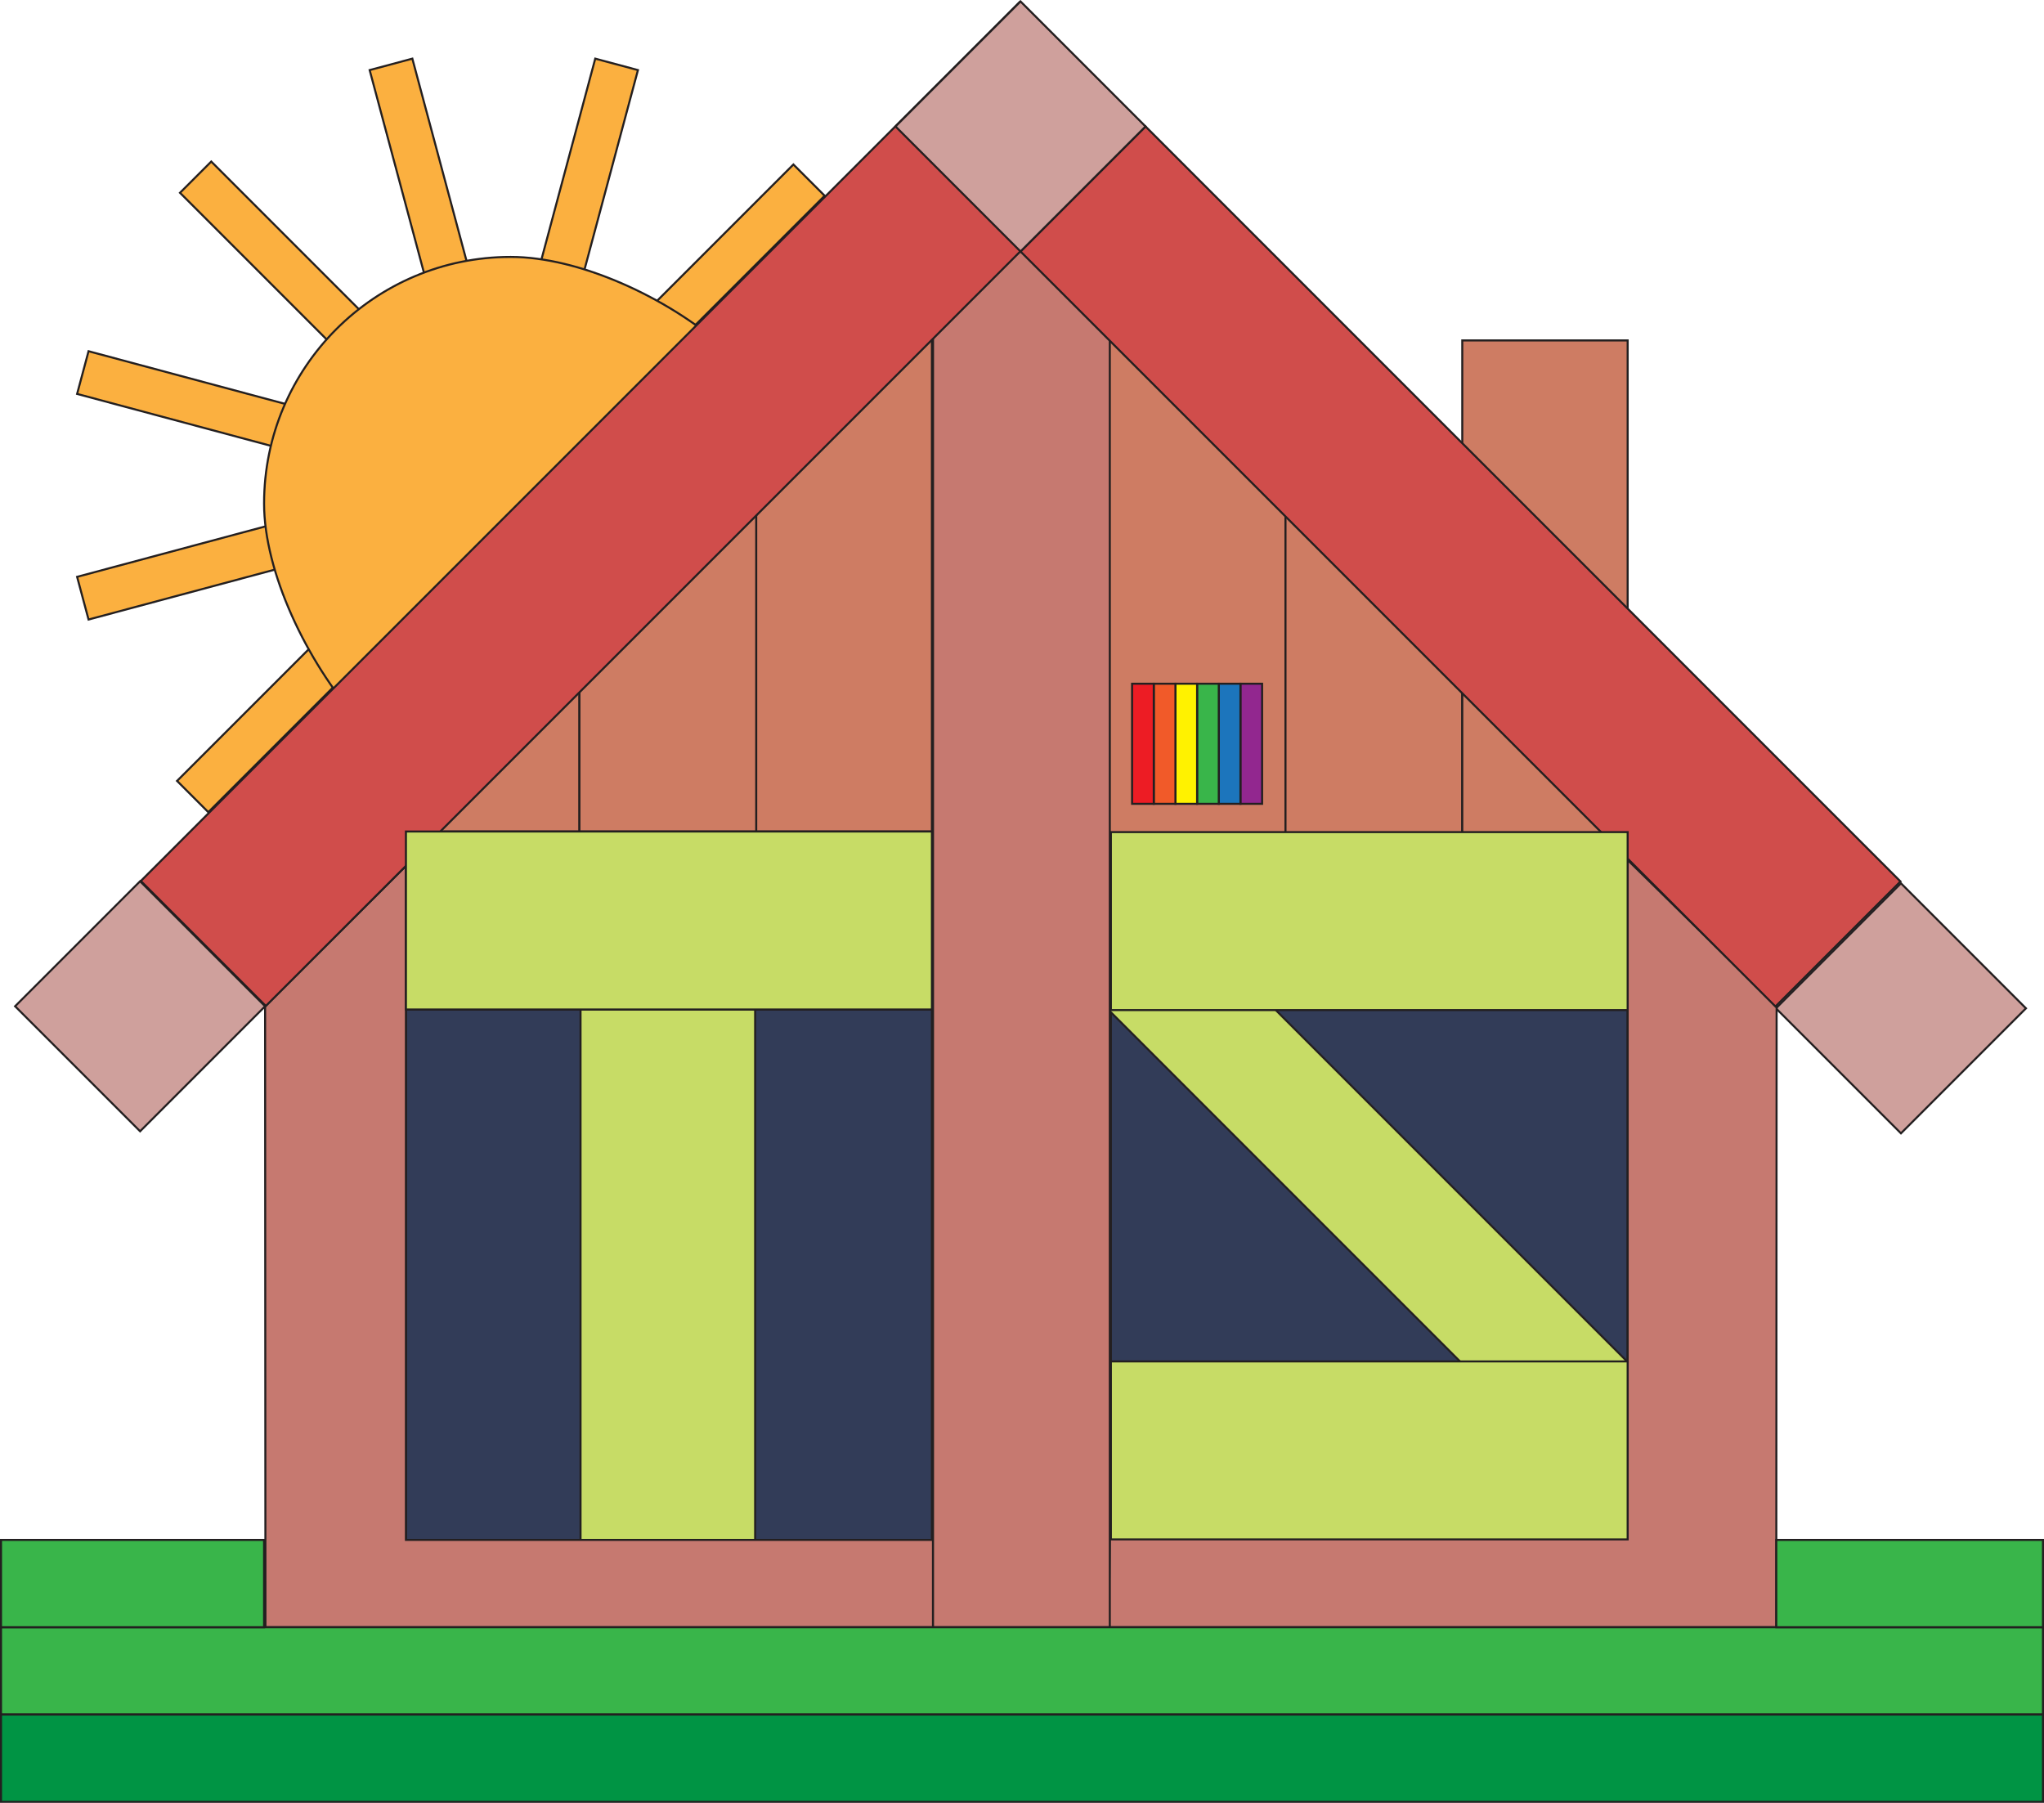
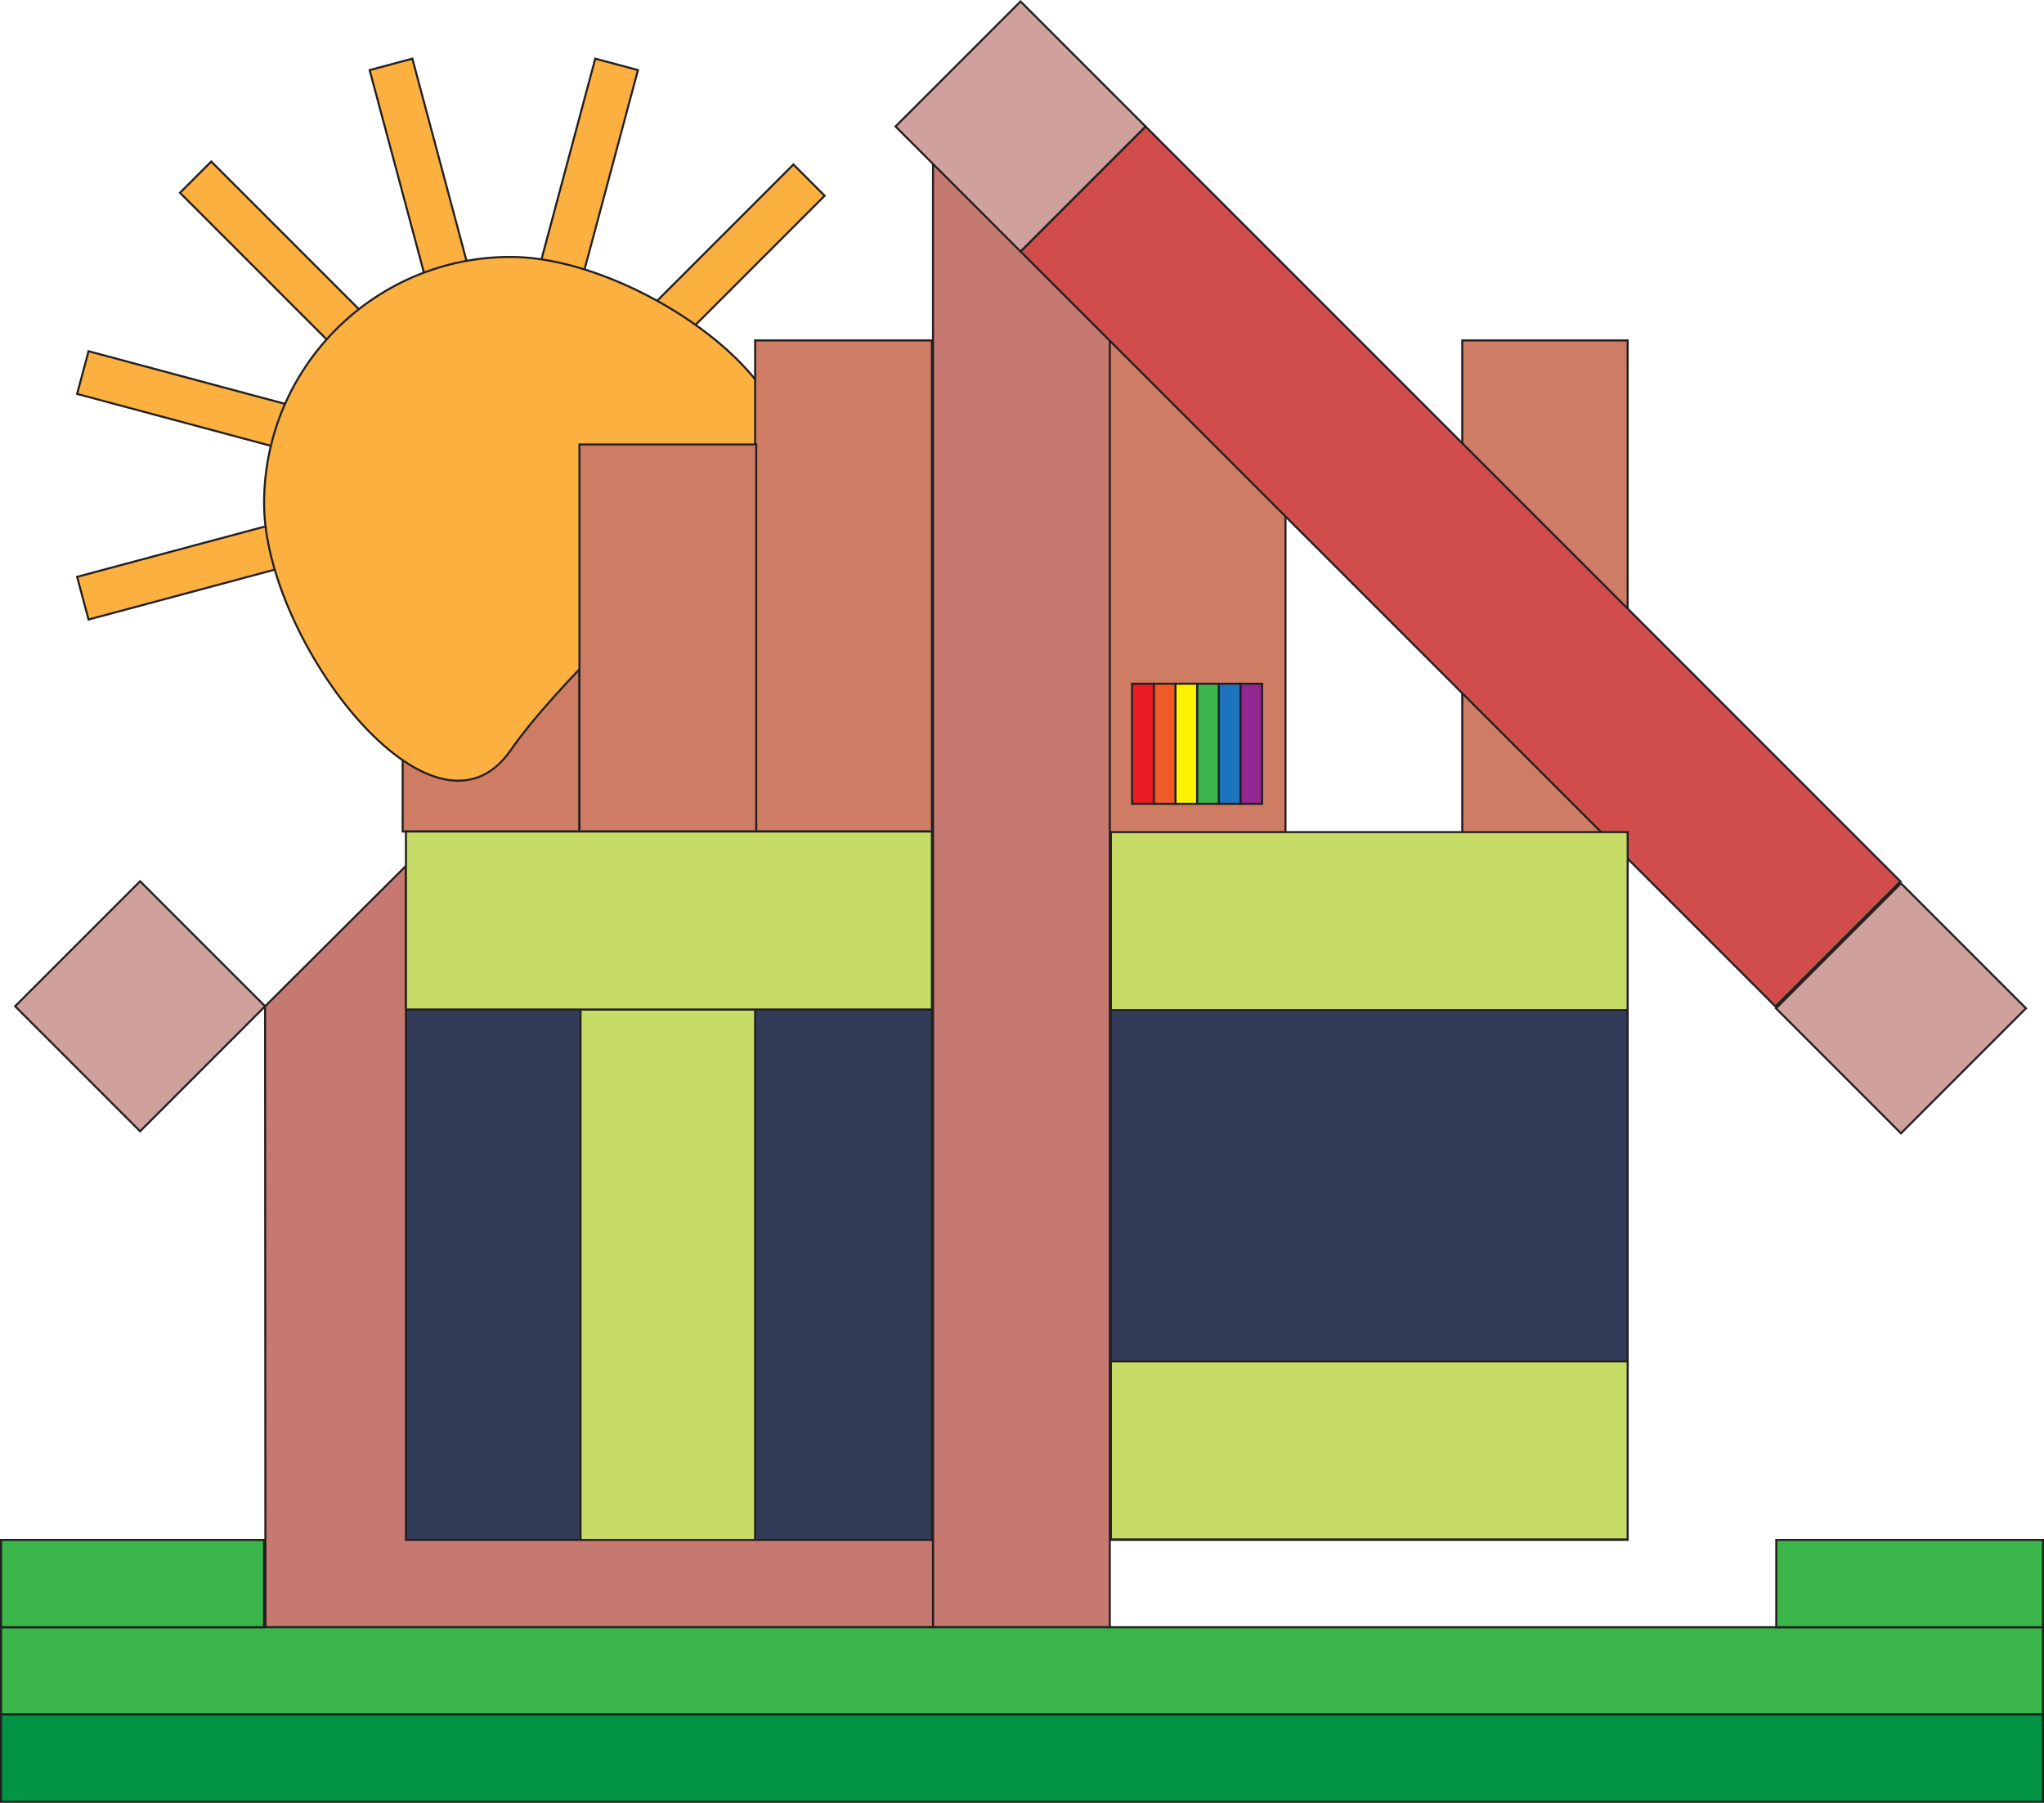
<svg xmlns="http://www.w3.org/2000/svg" id="uuid-f2116cf9-813a-47bd-a707-c26cf15d3530" viewBox="0 0 1002.443 884.086">
  <defs>
    <style>.uuid-838b5da1-9357-4832-8318-81f99b594e16{fill:#ce7c63;}.uuid-838b5da1-9357-4832-8318-81f99b594e16,.uuid-86f49b17-3d48-4967-b9fa-803c8ed637b1,.uuid-78a3c2a8-546b-4796-b6a7-a9f36caa6ecf,.uuid-eae444cf-d067-4c0c-91bb-e5c36c49c47e,.uuid-c878d82d-0847-41ec-b45c-973c87c60c78,.uuid-9cb78b18-71ed-4407-936b-6797f8ed95c3,.uuid-65c7006f-d680-47bd-b457-4c626c4043a0,.uuid-32368a15-80d0-4697-a5a2-52630346d3ea,.uuid-f24a5663-0ff6-447b-b86c-2b52d6fc89c9,.uuid-c94fd670-8f35-4eb9-b8a3-6beda82f86af,.uuid-28a4a6b7-7ba8-4a9d-bfe3-3cc6dda7d347,.uuid-21ab29ae-1cea-4ffb-b183-cd08015bc725,.uuid-aad29b01-7c27-433b-8456-c0805c64c55a,.uuid-ec8beab6-c19c-4f09-818f-f9b624180cad,.uuid-88b5c09e-322b-4bb5-8c45-49ad132a9927,.uuid-11551a02-c72c-4bd9-8d4d-c4d845416232{stroke:#231f20;stroke-miterlimit:10;}.uuid-86f49b17-3d48-4967-b9fa-803c8ed637b1{fill:#36364a;}.uuid-78a3c2a8-546b-4796-b6a7-a9f36caa6ecf{fill:#92278f;}.uuid-eae444cf-d067-4c0c-91bb-e5c36c49c47e{fill:#fbb040;}.uuid-c878d82d-0847-41ec-b45c-973c87c60c78{fill:#d04d4b;}.uuid-9cb78b18-71ed-4407-936b-6797f8ed95c3{fill:#009444;}.uuid-65c7006f-d680-47bd-b457-4c626c4043a0{fill:#cfa09c;}.uuid-32368a15-80d0-4697-a5a2-52630346d3ea{fill:#fff200;}.uuid-f24a5663-0ff6-447b-b86c-2b52d6fc89c9{fill:#f15a29;}.uuid-c94fd670-8f35-4eb9-b8a3-6beda82f86af{fill:#39b54a;}.uuid-28a4a6b7-7ba8-4a9d-bfe3-3cc6dda7d347{fill:#1c75bc;}.uuid-21ab29ae-1cea-4ffb-b183-cd08015bc725{fill:#c7dc66;}.uuid-aad29b01-7c27-433b-8456-c0805c64c55a{fill:#ed1c24;}.uuid-ec8beab6-c19c-4f09-818f-f9b624180cad{fill:#c67970;}.uuid-88b5c09e-322b-4bb5-8c45-49ad132a9927{fill:#323c58;}.uuid-11551a02-c72c-4bd9-8d4d-c4d845416232{fill:#a61419;}</style>
  </defs>
  <rect class="uuid-eae444cf-d067-4c0c-91bb-e5c36c49c47e" x="311.127" y="57.343" width="21.675" height="211.587" transform="translate(434.273 506.153) rotate(-135)" />
-   <rect class="uuid-eae444cf-d067-4c0c-91bb-e5c36c49c47e" x="158.466" y="210.002" width="21.675" height="211.587" transform="translate(65.719 658.813) rotate(-135)" />
  <rect class="uuid-838b5da1-9357-4832-8318-81f99b594e16" x="466.4" y="244.287" width="241.393" height="86.701" transform="translate(299.459 874.733) rotate(-90)" />
  <rect class="uuid-88b5c09e-322b-4bb5-8c45-49ad132a9927" x="199.08" y="495.035" width="257.965" height="260.103" transform="translate(656.125 1250.173) rotate(180)" />
-   <rect class="uuid-838b5da1-9357-4832-8318-81f99b594e16" x="630.447" y="234.932" width="86.701" height="173.402" transform="translate(1347.595 643.266) rotate(180)" />
  <rect class="uuid-21ab29ae-1cea-4ffb-b183-cd08015bc725" x="284.712" y="495.035" width="85.632" height="260.103" transform="translate(655.056 1250.173) rotate(180)" />
  <line class="uuid-11551a02-c72c-4bd9-8d4d-c4d845416232" x1="457.045" y1="407.761" x2="457.045" y2="494.462" />
  <rect class="uuid-65c7006f-d680-47bd-b457-4c626c4043a0" x="25.357" y="450.104" width="86.701" height="86.701" transform="translate(-231.634 890.962) rotate(-135)" />
  <rect class="uuid-65c7006f-d680-47bd-b457-4c626c4043a0" x="888.942" y="451.111" width="86.701" height="86.701" transform="translate(1241.886 1503.329) rotate(-135)" />
  <path class="uuid-ec8beab6-c19c-4f09-818f-f9b624180cad" d="M130.184,797.954h327.395v-42.816H199.08v-330.524l-69.066,68.841.17,304.5Z" />
  <rect class="uuid-88b5c09e-322b-4bb5-8c45-49ad132a9927" x="544.815" y="495.035" width="253.442" height="260.103" transform="translate(1343.072 1250.173) rotate(180)" />
-   <rect class="uuid-21ab29ae-1cea-4ffb-b183-cd08015bc725" x="641.721" y="430.745" width="57.927" height="301.111" transform="translate(1555.972 518.095) rotate(135)" />
-   <path class="uuid-ec8beab6-c19c-4f09-818f-f9b624180cad" d="M871.141,797.954h-327.395s.534-43.576.534-43.576l253.976.256c0-2.46,0-332.901,0-332.901l73.054,71.722-.17,304.5Z" />
  <polyline class="uuid-86f49b17-3d48-4967-b9fa-803c8ed637b1" points="217.655 407.761 457.045 407.761 458.874 166.94" />
  <rect class="uuid-eae444cf-d067-4c0c-91bb-e5c36c49c47e" x="264.182" y="27.957" width="21.675" height="211.587" transform="translate(506.05 334.124) rotate(-165)" />
  <rect class="uuid-eae444cf-d067-4c0c-91bb-e5c36c49c47e" x="208.304" y="27.957" width="21.675" height="211.587" transform="translate(465.434 206.226) rotate(165)" />
  <rect class="uuid-eae444cf-d067-4c0c-91bb-e5c36c49c47e" x="159.913" y="55.896" width="21.675" height="211.587" transform="translate(405.821 155.282) rotate(135)" />
  <rect class="uuid-838b5da1-9357-4832-8318-81f99b594e16" x="189.663" y="313.247" width="102.327" height="86.701" transform="translate(-115.77 597.424) rotate(-90)" />
  <rect class="uuid-eae444cf-d067-4c0c-91bb-e5c36c49c47e" x="131.974" y="104.287" width="21.675" height="211.587" transform="translate(382.697 126.508) rotate(105)" />
  <rect class="uuid-eae444cf-d067-4c0c-91bb-e5c36c49c47e" x="131.974" y="160.165" width="21.675" height="211.587" transform="translate(362.745 59.177) rotate(75)" />
  <rect class="uuid-ec8beab6-c19c-4f09-818f-f9b624180cad" x="457.579" y="62.014" width="86.701" height="735.94" transform="translate(1001.86 859.968) rotate(180)" />
  <path class="uuid-eae444cf-d067-4c0c-91bb-e5c36c49c47e" d="M129.512,246.938c0,66.799,82.908,175.858,120.95,120.95,21.559-31.117,77.042-84.353,120.95-120.95,51.312-42.768-54.151-120.95-120.95-120.95s-120.95,54.151-120.95,120.95Z" />
  <rect class="uuid-838b5da1-9357-4832-8318-81f99b594e16" x="293.284" y="244" width="240.82" height="86.701" transform="translate(126.344 701.045) rotate(-90)" />
  <rect class="uuid-838b5da1-9357-4832-8318-81f99b594e16" x="717.148" y="335.858" width="81.109" height="72.476" transform="translate(1515.405 744.192) rotate(180)" />
  <rect class="uuid-838b5da1-9357-4832-8318-81f99b594e16" x="232.625" y="269.508" width="189.805" height="86.701" transform="translate(14.669 640.386) rotate(-90)" />
-   <rect class="uuid-c878d82d-0847-41ec-b45c-973c87c60c78" x="271.919" y="-57.709" width="86.701" height="609.653" transform="translate(267.078 -150.55) rotate(45)" />
  <rect class="uuid-838b5da1-9357-4832-8318-81f99b594e16" x="717.148" y="166.94" width="81.109" height="171.494" transform="translate(1515.405 505.375) rotate(180)" />
  <rect class="uuid-c878d82d-0847-41ec-b45c-973c87c60c78" x="672.923" y="15.988" width="86.701" height="523.599" transform="translate(1419.181 -32.269) rotate(135)" />
  <rect class="uuid-c94fd670-8f35-4eb9-b8a3-6beda82f86af" x=".5" y="797.954" width="1001.443" height="42.816" />
  <rect class="uuid-c94fd670-8f35-4eb9-b8a3-6beda82f86af" x=".5" y="755.138" width="129.012" height="42.816" />
  <rect class="uuid-c94fd670-8f35-4eb9-b8a3-6beda82f86af" x="871.153" y="755.138" width="130.791" height="42.816" />
  <rect class="uuid-9cb78b18-71ed-4407-936b-6797f8ed95c3" x=".5" y="840.77" width="1001.443" height="42.816" />
  <rect class="uuid-78a3c2a8-546b-4796-b6a7-a9f36caa6ecf" x="584.219" y="359.418" width="58.894" height="10.628" transform="translate(978.397 -248.935) rotate(90)" />
  <rect class="uuid-28a4a6b7-7ba8-4a9d-bfe3-3cc6dda7d347" x="573.591" y="359.418" width="58.894" height="10.628" transform="translate(967.769 -238.307) rotate(90)" />
  <rect class="uuid-c94fd670-8f35-4eb9-b8a3-6beda82f86af" x="562.963" y="359.418" width="58.894" height="10.628" transform="translate(957.142 -227.679) rotate(90)" />
  <rect class="uuid-32368a15-80d0-4697-a5a2-52630346d3ea" x="552.336" y="359.418" width="58.894" height="10.628" transform="translate(946.514 -217.051) rotate(90)" />
  <rect class="uuid-f24a5663-0ff6-447b-b86c-2b52d6fc89c9" x="541.708" y="359.418" width="58.894" height="10.628" transform="translate(935.886 -206.423) rotate(90)" />
  <rect class="uuid-aad29b01-7c27-433b-8456-c0805c64c55a" x="531.08" y="359.418" width="58.894" height="10.628" transform="translate(925.258 -195.795) rotate(90)" />
  <rect class="uuid-21ab29ae-1cea-4ffb-b183-cd08015bc725" x="284.425" y="322.415" width="87.274" height="257.965" transform="translate(779.46 123.335) rotate(90)" />
  <rect class="uuid-21ab29ae-1cea-4ffb-b183-cd08015bc725" x="627.899" y="324.963" width="87.274" height="253.442" transform="translate(1123.22 -219.851) rotate(90)" />
  <rect class="uuid-21ab29ae-1cea-4ffb-b183-cd08015bc725" x="627.899" y="584.532" width="87.274" height="253.442" transform="translate(1382.789 39.717) rotate(90)" />
  <rect class="uuid-65c7006f-d680-47bd-b457-4c626c4043a0" x="457.149" y="18.663" width="86.701" height="86.701" transform="translate(810.556 459.771) rotate(-135)" />
</svg>